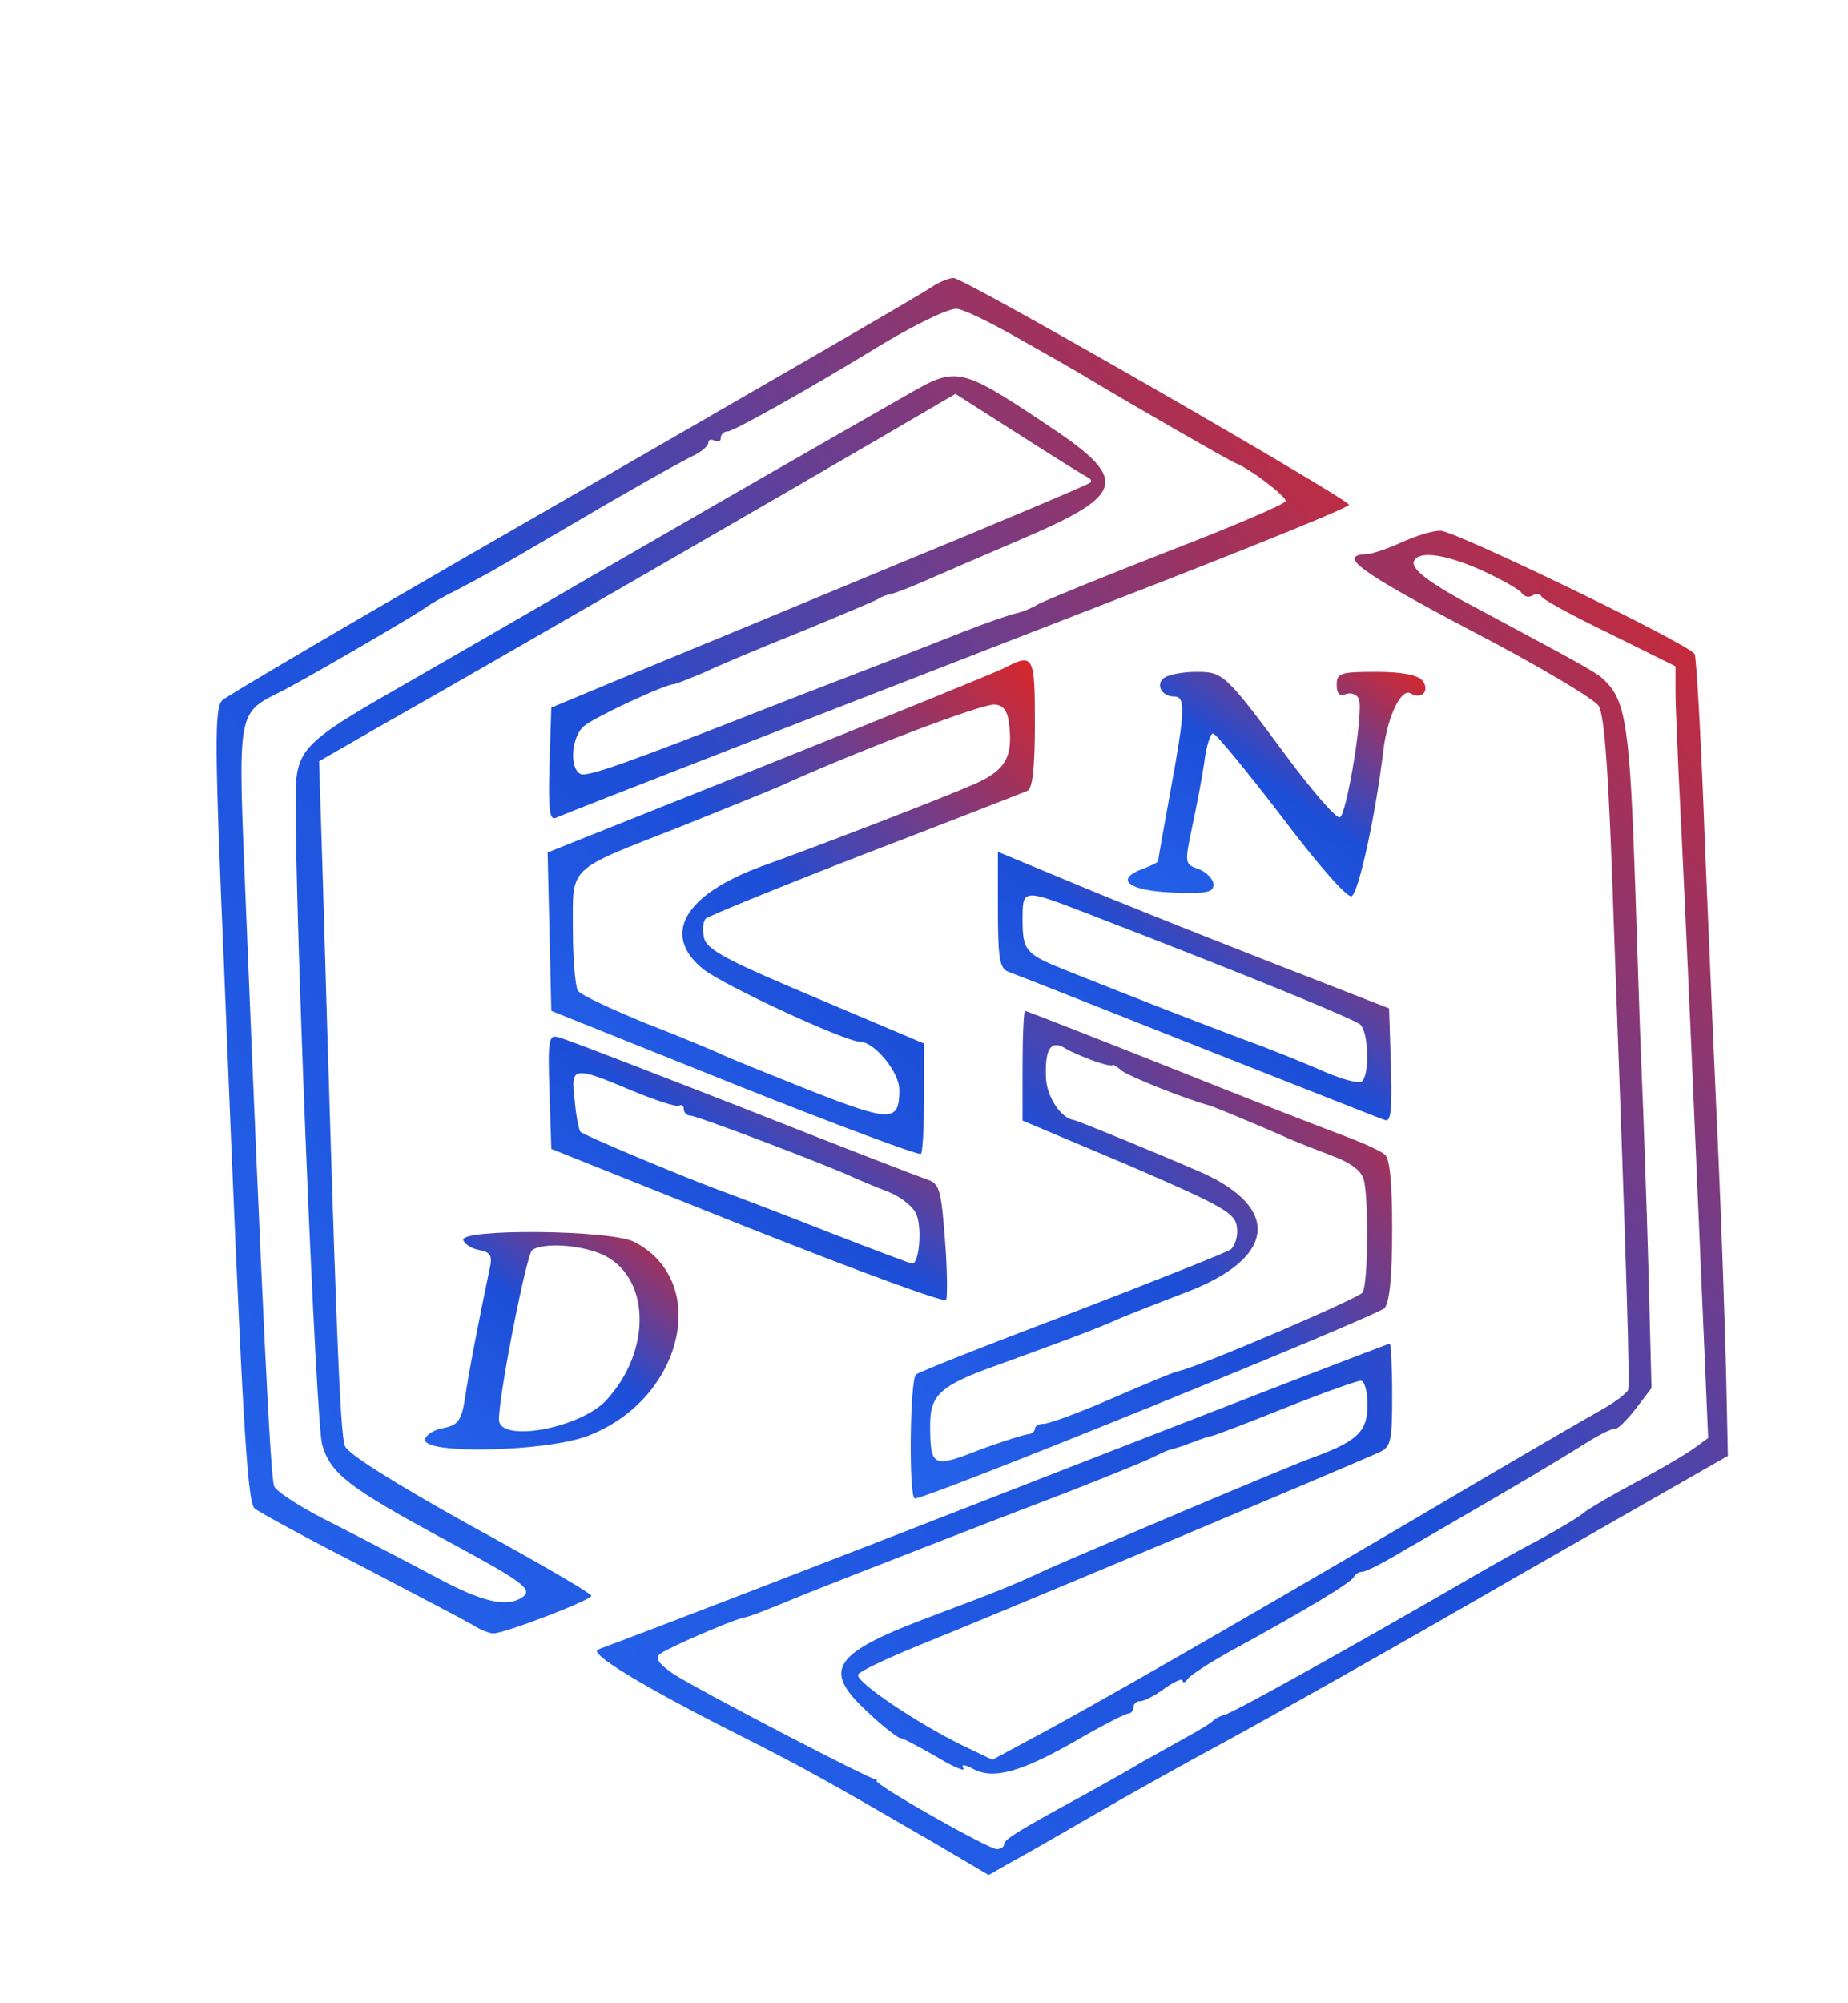
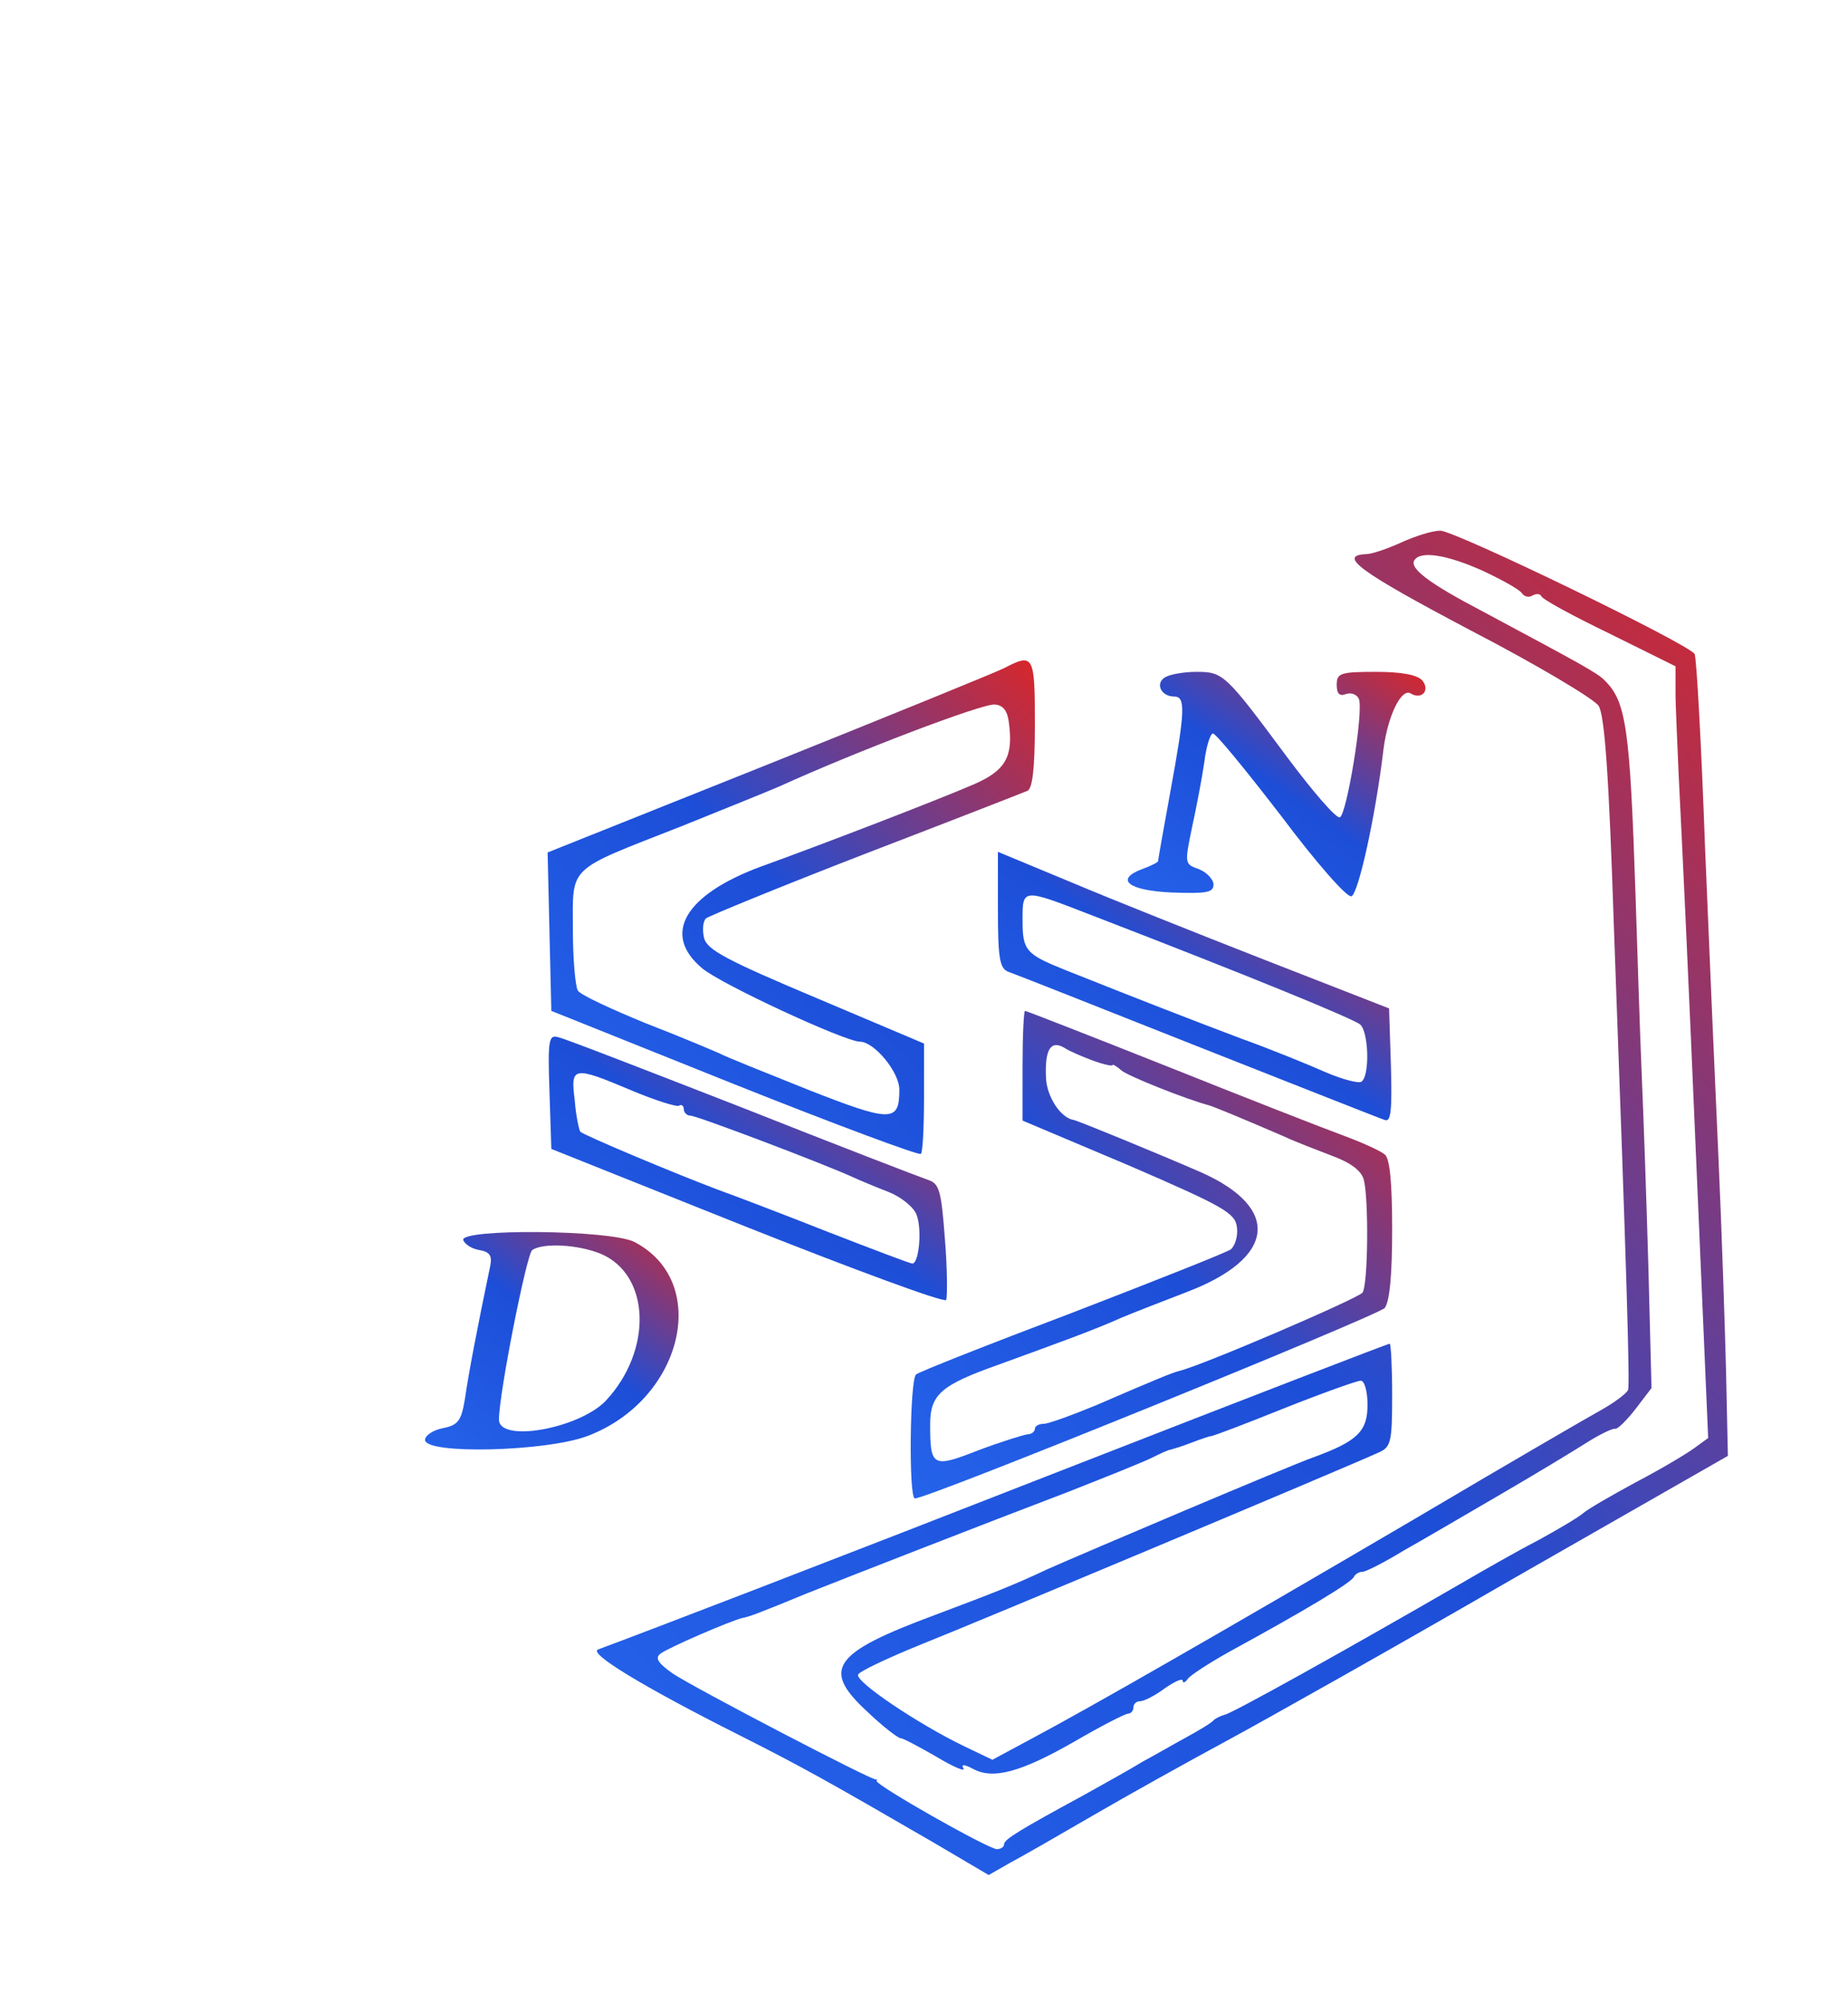
<svg xmlns="http://www.w3.org/2000/svg" version="1.0" width="300pt" height="325pt" viewBox="0 0 300 325" preserveAspectRatio="xMidYMid meet">
  <defs>
    <linearGradient id="blueRedGradient" x1="0%" y1="0%" x2="100%" y2="100%">
      <stop offset="0%" style="stop-color:#2563eb;stop-opacity:1" />
      <stop offset="50%" style="stop-color:#1d4ed8;stop-opacity:1" />
      <stop offset="100%" style="stop-color:#dc2626;stop-opacity:1" />
    </linearGradient>
  </defs>
  <g transform="translate(0,325) scale(0.1,-0.1)" fill="url(#blueRedGradient)" stroke="none">
-     <path d="M1515 2786 c-22 -15 -223 -131 -770 -446 -203 -117 -376 -219 -384 -226 -13 -12 -13 -69 3 -441 29 -724 37 -857 49 -870 7 -6 84 -48 172 -93 88 -46 170 -89 182 -96 12 -8 28 -14 34 -14 18 0 159 54 159 61 0 4 -88 55 -196 114 -124 69 -199 116 -204 129 -8 19 -15 201 -36 921 l-6 190 108 62 c152 86 665 382 807 465 l118 69 102 -65 c56 -36 106 -67 112 -70 5 -2 8 -6 5 -9 -3 -3 -147 -64 -320 -135 -173 -72 -369 -153 -435 -180 l-120 -50 -3 -92 c-2 -73 0 -91 10 -87 14 7 507 198 981 382 169 66 307 122 307 126 0 9 -626 369 -642 368 -7 0 -22 -6 -33 -13z m142 -87 c48 -27 95 -54 103 -59 85 -51 237 -138 245 -141 24 -9 84 -55 82 -62 -1 -5 -88 -42 -192 -82 -105 -41 -198 -79 -209 -85 -10 -6 -26 -13 -36 -15 -10 -2 -48 -15 -86 -30 -38 -15 -107 -42 -154 -60 -47 -18 -114 -44 -150 -58 -244 -96 -305 -117 -317 -113 -19 8 -16 60 5 78 16 14 132 68 146 68 3 0 25 9 49 19 23 11 94 41 157 66 63 26 120 50 125 53 6 4 15 7 20 8 6 1 30 10 55 21 25 11 97 42 160 69 170 73 175 96 35 188 -135 90 -143 91 -218 48 -26 -15 -107 -61 -180 -103 -72 -41 -224 -129 -337 -194 -113 -66 -254 -147 -315 -182 -154 -88 -165 -100 -165 -176 -1 -198 33 -1017 43 -1051 14 -47 42 -69 203 -156 124 -67 141 -79 121 -92 -25 -16 -64 -7 -137 32 -41 22 -116 61 -167 87 -51 25 -95 53 -98 62 -6 15 -19 282 -46 944 -13 324 -16 308 63 348 42 22 218 124 233 136 6 4 26 16 45 25 19 10 55 29 80 44 25 14 77 45 115 67 80 47 159 92 193 109 12 6 22 15 22 20 0 5 5 6 10 3 6 -3 10 -1 10 4 0 6 5 11 11 11 10 0 137 72 229 128 61 38 126 71 142 71 9 1 56 -22 105 -50z" />
    <path d="M2275 2370 c-22 -10 -48 -19 -57 -19 -47 -2 -12 -28 168 -123 108 -56 202 -112 209 -123 10 -14 17 -116 25 -360 21 -570 26 -740 23 -750 -2 -5 -20 -19 -41 -31 -20 -11 -158 -91 -305 -178 -324 -190 -529 -307 -619 -355 l-67 -36 -48 23 c-72 35 -174 103 -170 115 1 5 48 27 102 49 91 36 687 286 742 311 21 9 23 16 23 94 0 45 -2 83 -4 83 -3 0 -231 -88 -508 -196 -417 -163 -696 -270 -777 -300 -17 -6 74 -61 229 -139 105 -53 144 -75 315 -174 l90 -53 35 20 c19 10 80 45 135 77 55 32 152 86 215 120 63 34 273 152 465 263 l350 200 -3 138 c-2 77 -7 229 -12 339 -5 110 -15 338 -22 508 -6 169 -14 311 -17 316 -11 17 -391 201 -413 200 -13 0 -41 -9 -63 -19z m132 -46 c32 -15 61 -31 64 -37 4 -5 11 -7 17 -3 6 3 12 3 14 -1 1 -5 51 -32 111 -61 l107 -53 0 -42 c0 -23 3 -82 5 -132 7 -141 13 -262 31 -684 l17 -394 -22 -16 c-12 -9 -54 -34 -94 -55 -39 -21 -79 -44 -87 -51 -8 -7 -42 -27 -75 -45 -33 -17 -89 -49 -125 -70 -180 -104 -370 -210 -382 -212 -7 -2 -15 -6 -18 -9 -3 -4 -23 -16 -45 -28 -22 -12 -53 -30 -70 -39 -16 -10 -59 -34 -95 -54 -103 -56 -130 -72 -130 -80 0 -5 -6 -8 -12 -8 -15 1 -199 105 -195 111 1 2 1 3 -1 2 -6 -2 -294 148 -330 172 -24 17 -29 25 -20 32 13 10 113 53 133 58 11 2 25 7 105 40 68 27 278 109 425 165 61 24 121 48 135 55 14 7 27 13 30 13 3 1 18 5 33 11 16 6 30 11 33 11 3 0 56 20 118 45 63 25 119 45 125 45 6 0 11 -17 11 -39 0 -43 -16 -59 -87 -85 -40 -14 -372 -155 -433 -182 -55 -26 -89 -39 -182 -74 -167 -62 -185 -88 -110 -157 25 -24 50 -43 54 -43 4 0 30 -14 58 -30 28 -17 48 -25 44 -19 -4 7 1 7 16 -1 32 -17 76 -6 165 45 43 25 82 45 87 45 4 0 8 5 8 10 0 6 5 10 11 10 6 0 24 9 40 21 16 11 29 17 29 12 0 -4 4 -3 8 3 4 6 35 26 69 45 121 66 198 112 201 121 2 4 8 8 14 8 5 0 35 15 66 34 32 18 102 59 157 91 55 32 118 70 140 84 22 14 43 24 47 23 4 -1 19 14 33 32 l26 34 -5 194 c-3 106 -8 249 -11 318 -3 69 -7 199 -10 290 -9 268 -15 312 -50 346 -11 12 -43 29 -198 112 -88 46 -119 70 -111 83 10 16 53 9 111 -17z" />
    <path d="M1630 2166 c-14 -7 -186 -77 -383 -156 l-358 -143 3 -129 3 -128 297 -119 c163 -65 300 -116 303 -113 3 3 5 44 5 92 l0 87 -175 74 c-145 61 -177 78 -182 97 -3 13 -2 27 3 32 5 4 122 52 259 105 138 53 256 99 263 102 8 4 12 35 12 109 0 111 -2 115 -50 90z m8 -90 c7 -54 -6 -76 -56 -98 -55 -24 -247 -98 -347 -134 -124 -46 -161 -110 -95 -165 31 -26 232 -119 256 -119 23 0 64 -49 64 -78 0 -53 -13 -53 -148 0 -70 28 -135 54 -144 59 -9 4 -63 27 -120 49 -56 23 -106 46 -110 53 -4 7 -8 51 -8 99 0 105 -11 94 175 167 72 29 144 58 160 65 123 56 330 135 350 133 14 -1 21 -11 23 -31z" />
    <path d="M1891 2151 c-16 -10 -6 -31 15 -31 19 0 18 -23 -6 -154 -11 -60 -20 -111 -20 -113 0 -2 -12 -8 -26 -13 -45 -17 -22 -35 49 -38 56 -2 67 0 67 13 0 8 -11 20 -24 25 -23 8 -23 9 -11 67 7 32 16 79 20 106 3 26 10 47 14 47 5 0 54 -60 111 -134 57 -76 107 -133 114 -130 11 4 39 129 52 239 7 54 29 99 44 90 18 -11 32 5 19 21 -8 9 -33 14 -75 14 -58 0 -64 -2 -64 -21 0 -15 5 -19 15 -15 9 3 18 -1 21 -8 8 -20 -20 -189 -31 -192 -6 -2 -44 42 -85 97 -101 136 -104 139 -148 139 -20 0 -43 -4 -51 -9z" />
    <path d="M1620 1774 c0 -81 3 -96 18 -101 9 -3 148 -58 307 -121 160 -63 296 -117 303 -119 10 -4 12 15 10 88 l-3 93 -200 78 c-110 43 -253 100 -317 127 l-118 49 0 -94z m150 -8 c257 -99 425 -168 438 -178 14 -12 16 -84 2 -93 -5 -3 -31 4 -57 15 -27 12 -88 37 -138 55 -82 31 -157 60 -285 111 -65 26 -70 32 -70 81 0 52 -1 52 110 9z" />
-     <path d="M1660 1521 l0 -89 173 -73 c155 -67 172 -77 175 -100 2 -14 -3 -30 -10 -36 -7 -5 -123 -51 -258 -103 -135 -51 -249 -96 -253 -100 -10 -9 -12 -199 -2 -201 15 -3 751 296 763 309 8 11 12 53 12 128 0 77 -4 115 -12 121 -7 6 -38 20 -68 31 -30 11 -158 61 -283 111 -126 50 -231 91 -233 91 -2 0 -4 -40 -4 -89z m115 8 c17 -6 30 -9 31 -7 0 2 7 -2 15 -9 11 -9 103 -46 144 -57 9 -3 53 -21 120 -50 17 -8 51 -21 77 -31 30 -11 48 -24 52 -39 8 -31 7 -169 -2 -183 -6 -9 -257 -117 -297 -127 -12 -3 -39 -14 -136 -56 -39 -16 -77 -30 -85 -30 -8 0 -14 -4 -14 -8 0 -5 -6 -9 -12 -9 -7 -1 -43 -12 -80 -26 -74 -29 -78 -27 -78 42 0 49 18 64 111 97 99 36 157 57 199 76 19 8 68 27 107 42 144 55 153 136 23 194 -69 30 -198 83 -207 85 -21 3 -44 38 -45 69 -2 46 8 61 30 48 9 -6 31 -15 47 -21z" />
+     <path d="M1660 1521 l0 -89 173 -73 c155 -67 172 -77 175 -100 2 -14 -3 -30 -10 -36 -7 -5 -123 -51 -258 -103 -135 -51 -249 -96 -253 -100 -10 -9 -12 -199 -2 -201 15 -3 751 296 763 309 8 11 12 53 12 128 0 77 -4 115 -12 121 -7 6 -38 20 -68 31 -30 11 -158 61 -283 111 -126 50 -231 91 -233 91 -2 0 -4 -40 -4 -89z m115 8 c17 -6 30 -9 31 -7 0 2 7 -2 15 -9 11 -9 103 -46 144 -57 9 -3 53 -21 120 -50 17 -8 51 -21 77 -31 30 -11 48 -24 52 -39 8 -31 7 -169 -2 -183 -6 -9 -257 -117 -297 -127 -12 -3 -39 -14 -136 -56 -39 -16 -77 -30 -85 -30 -8 0 -14 -4 -14 -8 0 -5 -6 -9 -12 -9 -7 -1 -43 -12 -80 -26 -74 -29 -78 -27 -78 42 0 49 18 64 111 97 99 36 157 57 199 76 19 8 68 27 107 42 144 55 153 136 23 194 -69 30 -198 83 -207 85 -21 3 -44 38 -45 69 -2 46 8 61 30 48 9 -6 31 -15 47 -21" />
    <path d="M892 1479 l3 -93 318 -127 c174 -69 320 -123 323 -118 2 5 2 49 -2 98 -6 80 -9 91 -28 97 -12 4 -147 56 -301 117 -154 60 -288 112 -298 114 -16 5 -18 -2 -15 -88z m133 2 c38 -16 73 -27 77 -25 4 3 8 0 8 -5 0 -6 5 -11 11 -11 10 0 216 -78 264 -100 11 -5 37 -16 58 -24 20 -8 41 -25 45 -37 9 -23 4 -79 -7 -79 -3 0 -64 23 -136 51 -71 28 -152 59 -180 69 -69 26 -217 88 -223 94 -2 3 -7 25 -9 51 -7 55 -3 56 92 16z" />
    <path d="M752 1238 c3 -7 14 -14 26 -16 17 -3 21 -9 18 -25 -21 -100 -36 -179 -41 -215 -6 -37 -11 -44 -36 -49 -16 -3 -29 -12 -29 -19 0 -24 196 -19 263 6 155 58 202 250 77 315 -38 20 -284 22 -278 3z m223 -22 c81 -34 85 -157 8 -239 -44 -45 -173 -68 -173 -30 0 42 45 269 54 275 18 12 74 9 111 -6z" />
  </g>
</svg>